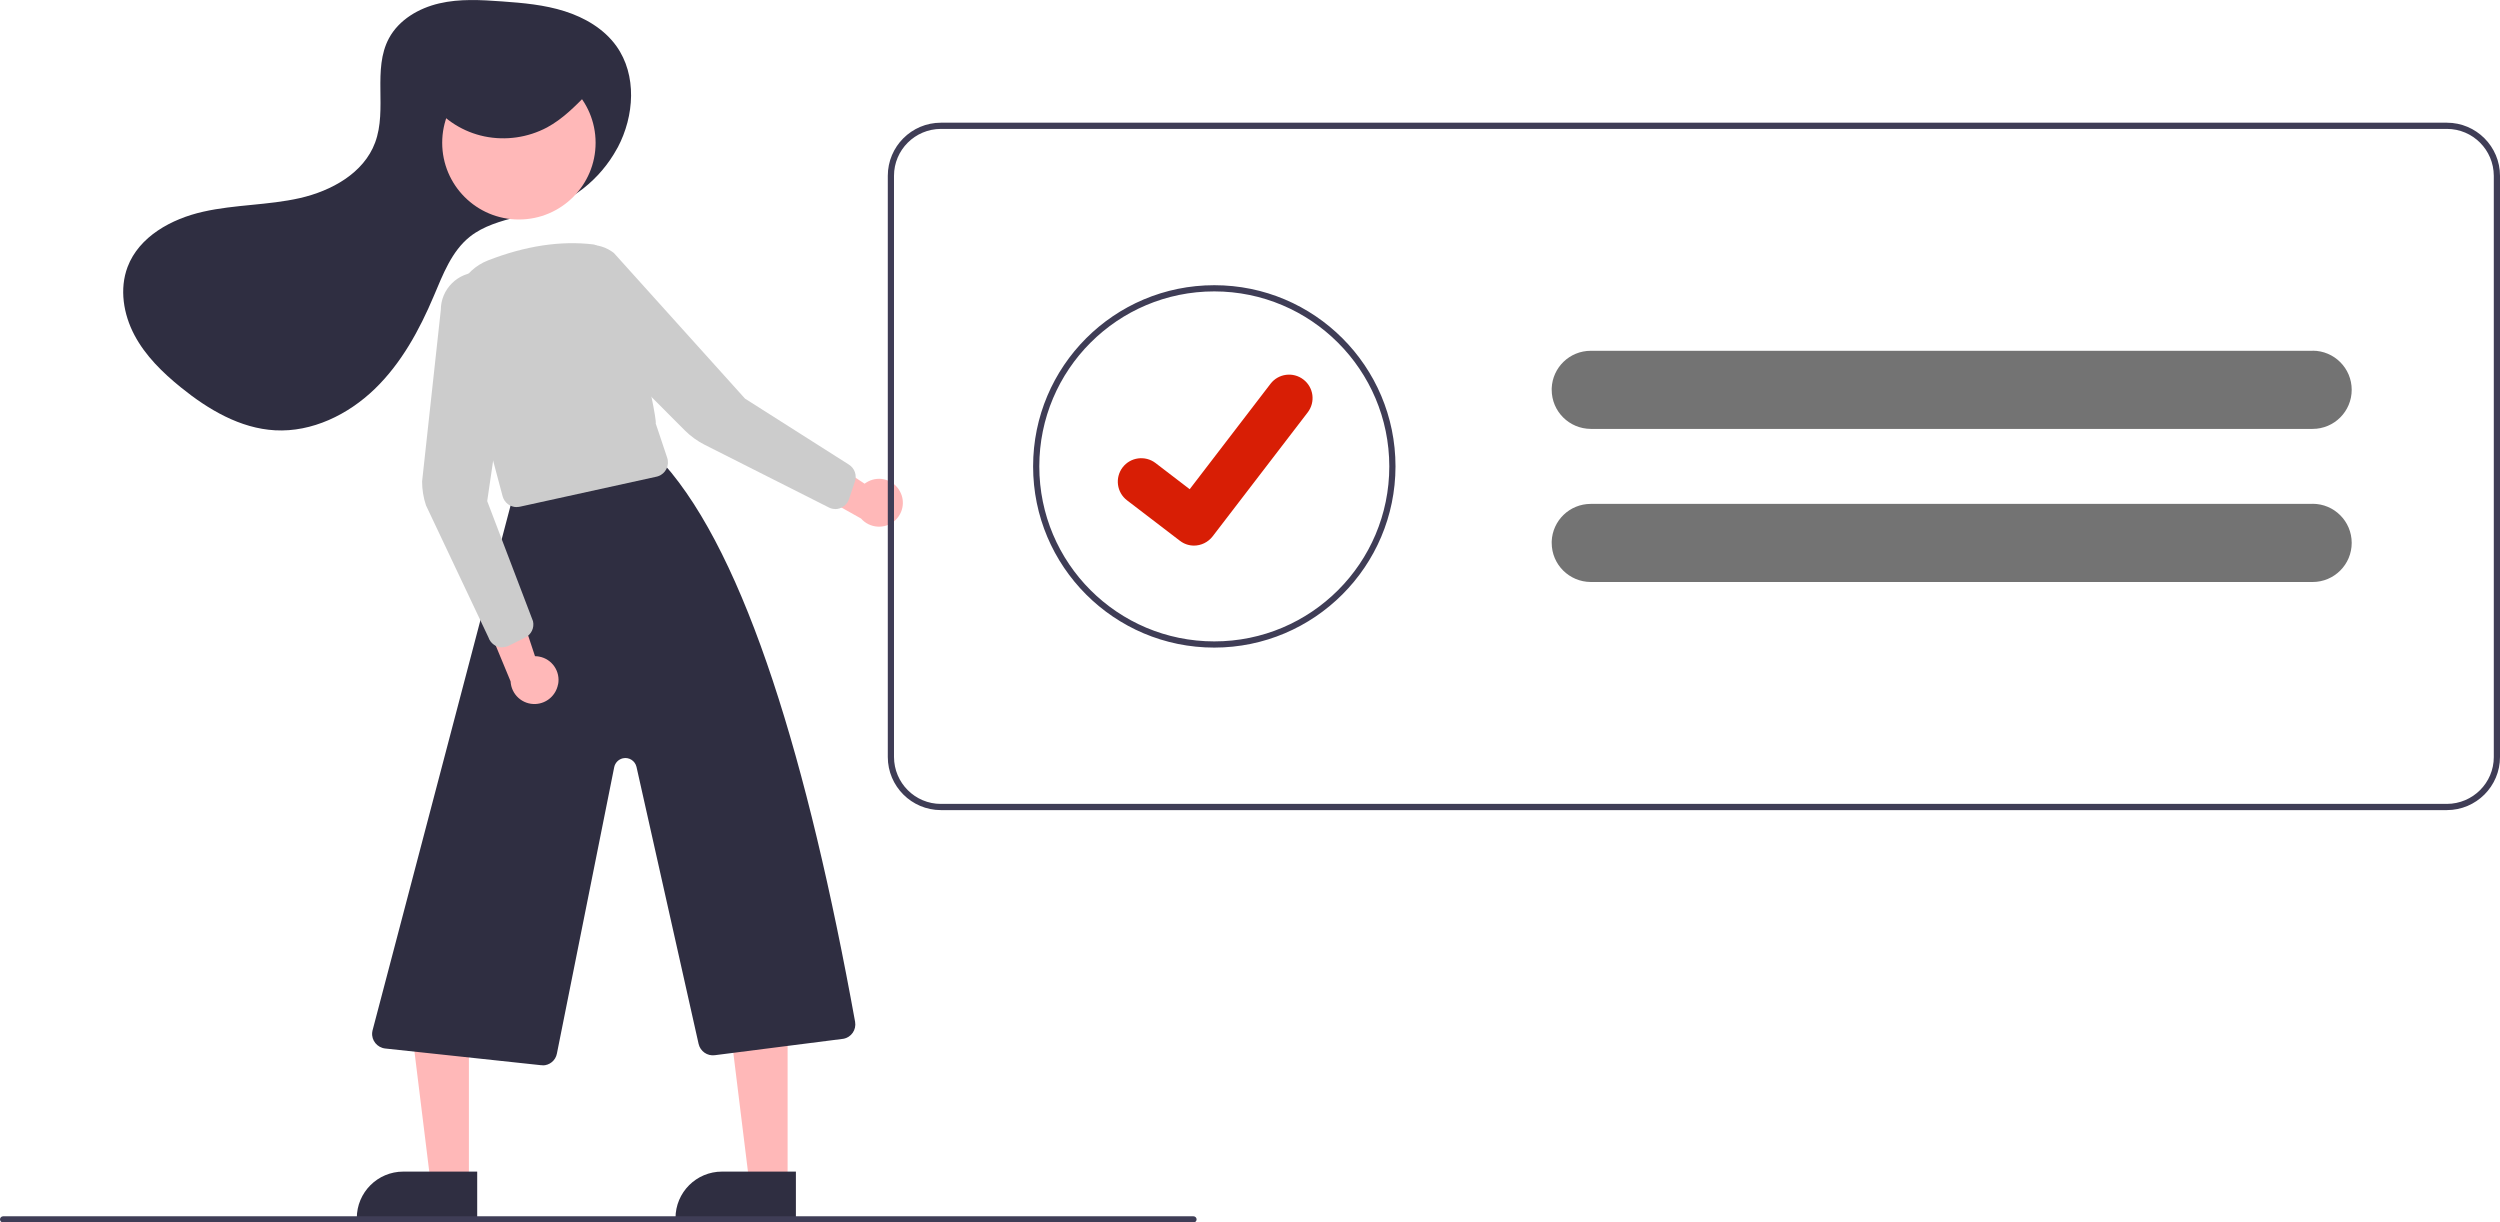
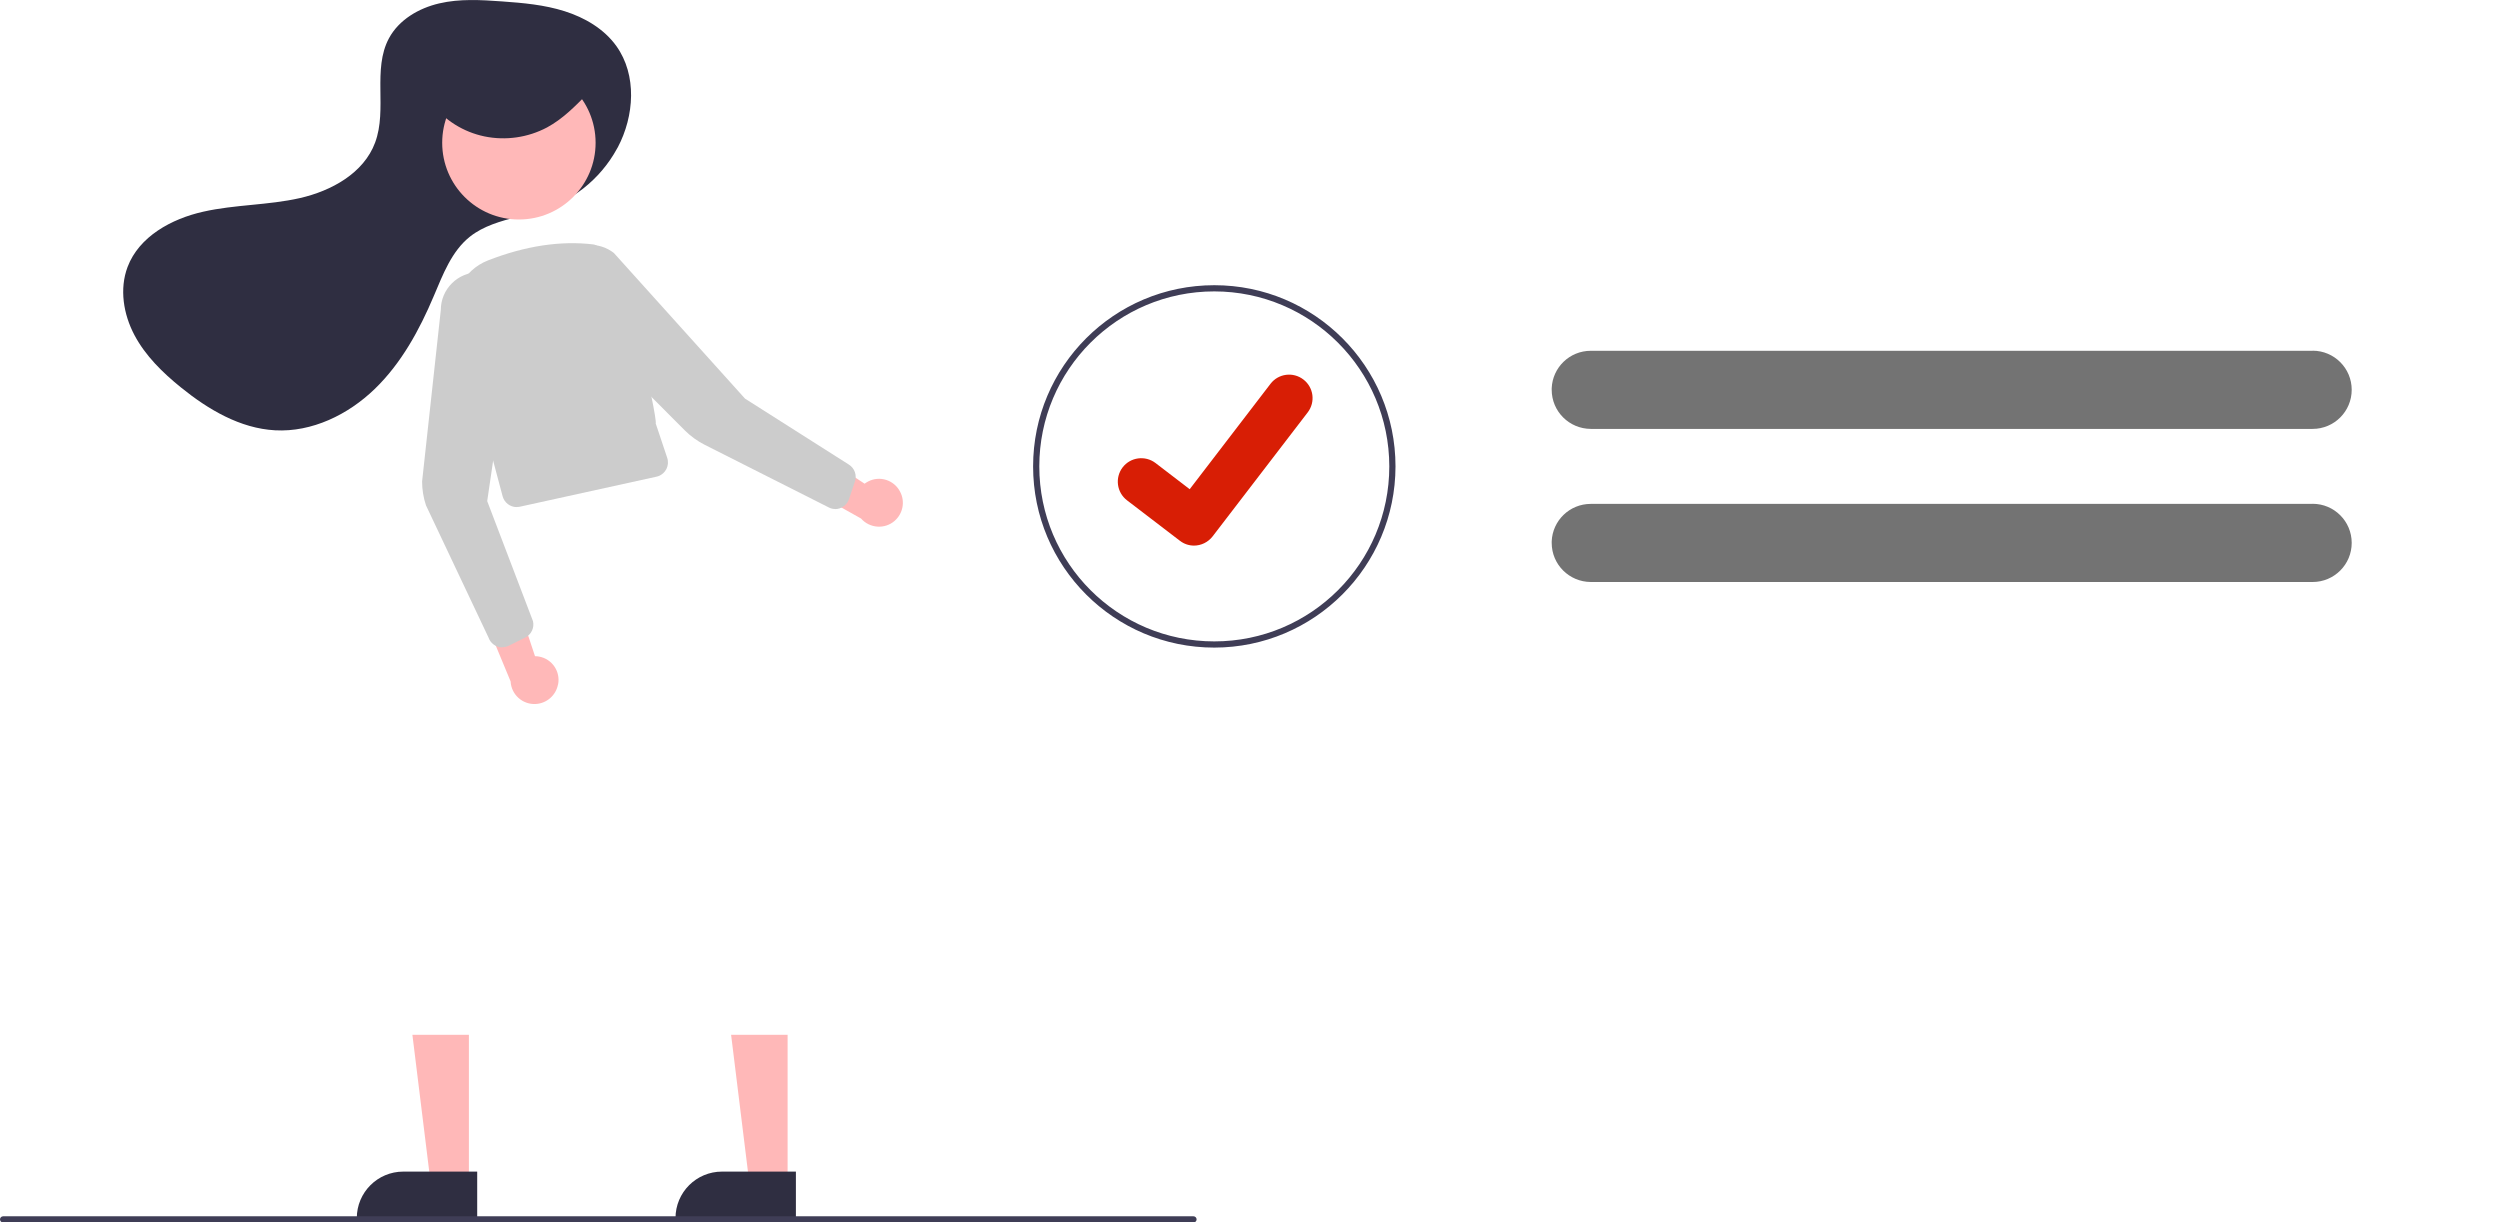
<svg xmlns="http://www.w3.org/2000/svg" version="1.1" viewBox="0 0 250 122.25">
  <defs>
    <style>
      .cls-1 {
        fill: #2f2e41;
      }

      .cls-2 {
        fill: #3f3d56;
      }

      .cls-3 {
        fill: #ccc;
      }

      .cls-4 {
        fill: #ffb8b8;
      }

      .cls-5 {
        fill: #d81e05;
      }

      .cls-6 {
        fill: #737373;
      }
    </style>
  </defs>
  <g>
    <g id="Capa_1">
      <g>
        <path class="cls-1" d="M61.77,14.75c1.67-3.15,1.94-7.24-.13-10.14-1.23-1.72-3.16-2.85-5.18-3.49-2.02-.64-4.15-.83-6.27-.98-2.09-.15-4.22-.28-6.27.2s-4.02,1.63-5.02,3.48c-1.68,3.12-.15,7.12-1.39,10.44-1.13,3.05-4.36,4.83-7.53,5.55s-6.48.64-9.66,1.36c-3.17.71-6.41,2.48-7.56,5.52-.83,2.2-.42,4.73.68,6.81,1.1,2.08,2.82,3.76,4.65,5.24,2.73,2.21,5.92,4.1,9.42,4.29,3.69.2,7.3-1.56,9.96-4.13,2.66-2.57,4.47-5.89,5.91-9.3.92-2.16,1.78-4.48,3.62-5.94,1.35-1.07,3.07-1.54,4.73-1.98l1.89-.5c3.45-.9,6.38-3.19,8.09-6.33.02-.03.03-.06.05-.09Z" />
        <polygon class="cls-4" points="46.89 118.26 43.06 118.26 41.24 103.48 46.89 103.48 46.89 118.26" />
        <path class="cls-1" d="M40.33,117.16h7.39v4.65h-12.04c0-2.57,2.08-4.65,4.65-4.65Z" />
        <polygon class="cls-4" points="78.76 118.26 74.93 118.26 73.11 103.48 78.76 103.48 78.76 118.26" />
-         <path class="cls-1" d="M72.2,117.16h7.39v4.65h-12.04c0-2.57,2.08-4.65,4.65-4.65Z" />
-         <path class="cls-1" d="M54.26,106.52c-.05,0-.11,0-.16,0l-15.58-1.67c-.8-.09-1.39-.81-1.3-1.61,0-.06.02-.12.03-.18l13.8-52.48c.13-.54.56-.97,1.11-1.09l12.8-3.57c.52-.11,1.07.06,1.42.46,8.23,9.28,14.43,29.86,19.13,55.8.14.8-.38,1.56-1.18,1.7-.03,0-.05,0-.08.01l-12.77,1.63c-.75.1-1.45-.39-1.62-1.13l-6.21-27.7c-.14-.61-.75-1-1.36-.86-.44.1-.78.45-.87.89l-5.73,28.64c-.13.69-.73,1.18-1.43,1.18Z" />
+         <path class="cls-1" d="M72.2,117.16h7.39v4.65h-12.04c0-2.57,2.08-4.65,4.65-4.65" />
        <circle class="cls-4" cx="51.89" cy="14.28" r="7.67" />
        <path class="cls-3" d="M51.67,50.71c-.66,0-1.24-.45-1.41-1.09l-4.62-17.34c-.69-2.58.67-5.27,3.16-6.24,3.72-1.45,7.26-1.99,10.52-1.6h0c2.9.35,6.48,17.53,6.25,17.9l1.15,3.44c.26.77-.16,1.6-.93,1.85-.05.02-.1.03-.15.04l-13.65,3c-.1.02-.21.03-.32.03Z" />
        <path class="cls-4" d="M55.81,68.44c.25-1.29-.6-2.54-1.89-2.78-.14-.03-.28-.04-.42-.04l-2.66-8.02-2.72,3.45,2.94,7.09c.07,1.32,1.19,2.33,2.51,2.26,1.1-.06,2.02-.86,2.23-1.95h0Z" />
        <path class="cls-4" d="M90.01,49.17c-.6-1.17-2.04-1.63-3.2-1.02-.12.06-.24.14-.35.22l-7.05-4.66v4.39s6.69,3.75,6.69,3.75c.87.99,2.38,1.1,3.37.23.83-.73,1.06-1.93.54-2.91h0Z" />
        <path class="cls-3" d="M50.23,64.74c-.63,0-1.19-.41-1.39-1.01l-6.24-13.19c-.26-.77-.39-1.58-.39-2.4l1.87-17.14c0-2.08,1.69-3.77,3.77-3.77,1.91,0,3.51,1.42,3.74,3.31l-2.87,19.57,4.58,12.01c.15.66-.17,1.33-.77,1.63l-1.65.82c-.2.1-.43.15-.66.15Z" />
        <path class="cls-3" d="M83.53,50.9c-.23,0-.46-.05-.66-.16l-12.4-6.26c-.73-.37-1.39-.85-1.97-1.42l-12.1-12.14c-1.47-1.47-1.47-3.86,0-5.33,1.35-1.34,3.49-1.47,4.99-.29l13.11,14.56,10.39,6.6c.57.36.82,1.06.6,1.7l-.59,1.75c-.2.6-.76,1-1.39,1h0Z" />
        <path class="cls-1" d="M43.16,10.32c1.3,1.71,3.18,2.88,5.28,3.32,2.13.44,4.35.12,6.27-.9,1.55-.84,2.78-2.09,3.99-3.32.51-.51,1.04-1.11,1.02-1.81-.04-1.09-1.35-1.68-2.47-1.92-3.69-.77-7.52-.34-10.95,1.23-1.52.71-3.11,1.99-2.88,3.58" />
-         <path class="cls-2" d="M244.69,12.27H94.09c-2.93,0-5.31,2.38-5.31,5.31v58.12c0,2.93,2.38,5.31,5.31,5.31h150.6c2.93,0,5.31-2.38,5.31-5.31V17.58c0-2.93-2.38-5.31-5.31-5.31ZM249.38,75.7c0,2.59-2.1,4.68-4.69,4.69H94.09c-2.59,0-4.68-2.1-4.69-4.69V17.58c0-2.59,2.1-4.68,4.69-4.69h150.6c2.59,0,4.68,2.1,4.69,4.69v58.12Z" />
        <path class="cls-2" d="M121.43,64.76c-10.01,0-18.12-8.11-18.12-18.12s8.11-18.12,18.12-18.12,18.12,8.11,18.12,18.12c-.01,10-8.12,18.11-18.12,18.12ZM121.43,29.14c-9.66,0-17.5,7.83-17.5,17.5s7.83,17.5,17.5,17.5,17.5-7.83,17.5-17.5c-.01-9.66-7.84-17.49-17.5-17.5Z" />
        <path class="cls-6" d="M231.25,35.08h-72.18c-2.1,0-3.82,1.66-3.9,3.75,0,.05,0,.1,0,.15,0,2.16,1.75,3.9,3.91,3.91h72.18c2.16,0,3.91-1.75,3.91-3.91s-1.75-3.91-3.91-3.91Z" />
        <path class="cls-6" d="M231.25,50.39h-72.18c-2.1,0-3.82,1.66-3.9,3.75,0,.05,0,.1,0,.15,0,2.16,1.75,3.9,3.91,3.91h72.18c2.16,0,3.91-1.75,3.91-3.91s-1.75-3.91-3.91-3.91Z" />
        <path class="cls-5" d="M119.41,54.56c-.51,0-1-.16-1.4-.47l-.03-.02-5.28-4.04c-1.03-.79-1.22-2.26-.44-3.29.79-1.03,2.26-1.22,3.29-.44h0l3.42,2.62,8.08-10.54c.79-1.03,2.26-1.22,3.29-.43h0s-.05.07-.05.07l.05-.07c1.03.79,1.22,2.26.43,3.29l-9.51,12.4c-.45.58-1.14.92-1.87.92Z" />
        <path class="cls-2" d="M119.36,122.25H.31c-.17,0-.31-.14-.31-.31s.14-.31.31-.31h119.04c.17,0,.31.14.31.31s-.14.31-.31.31Z" />
      </g>
    </g>
  </g>
</svg>